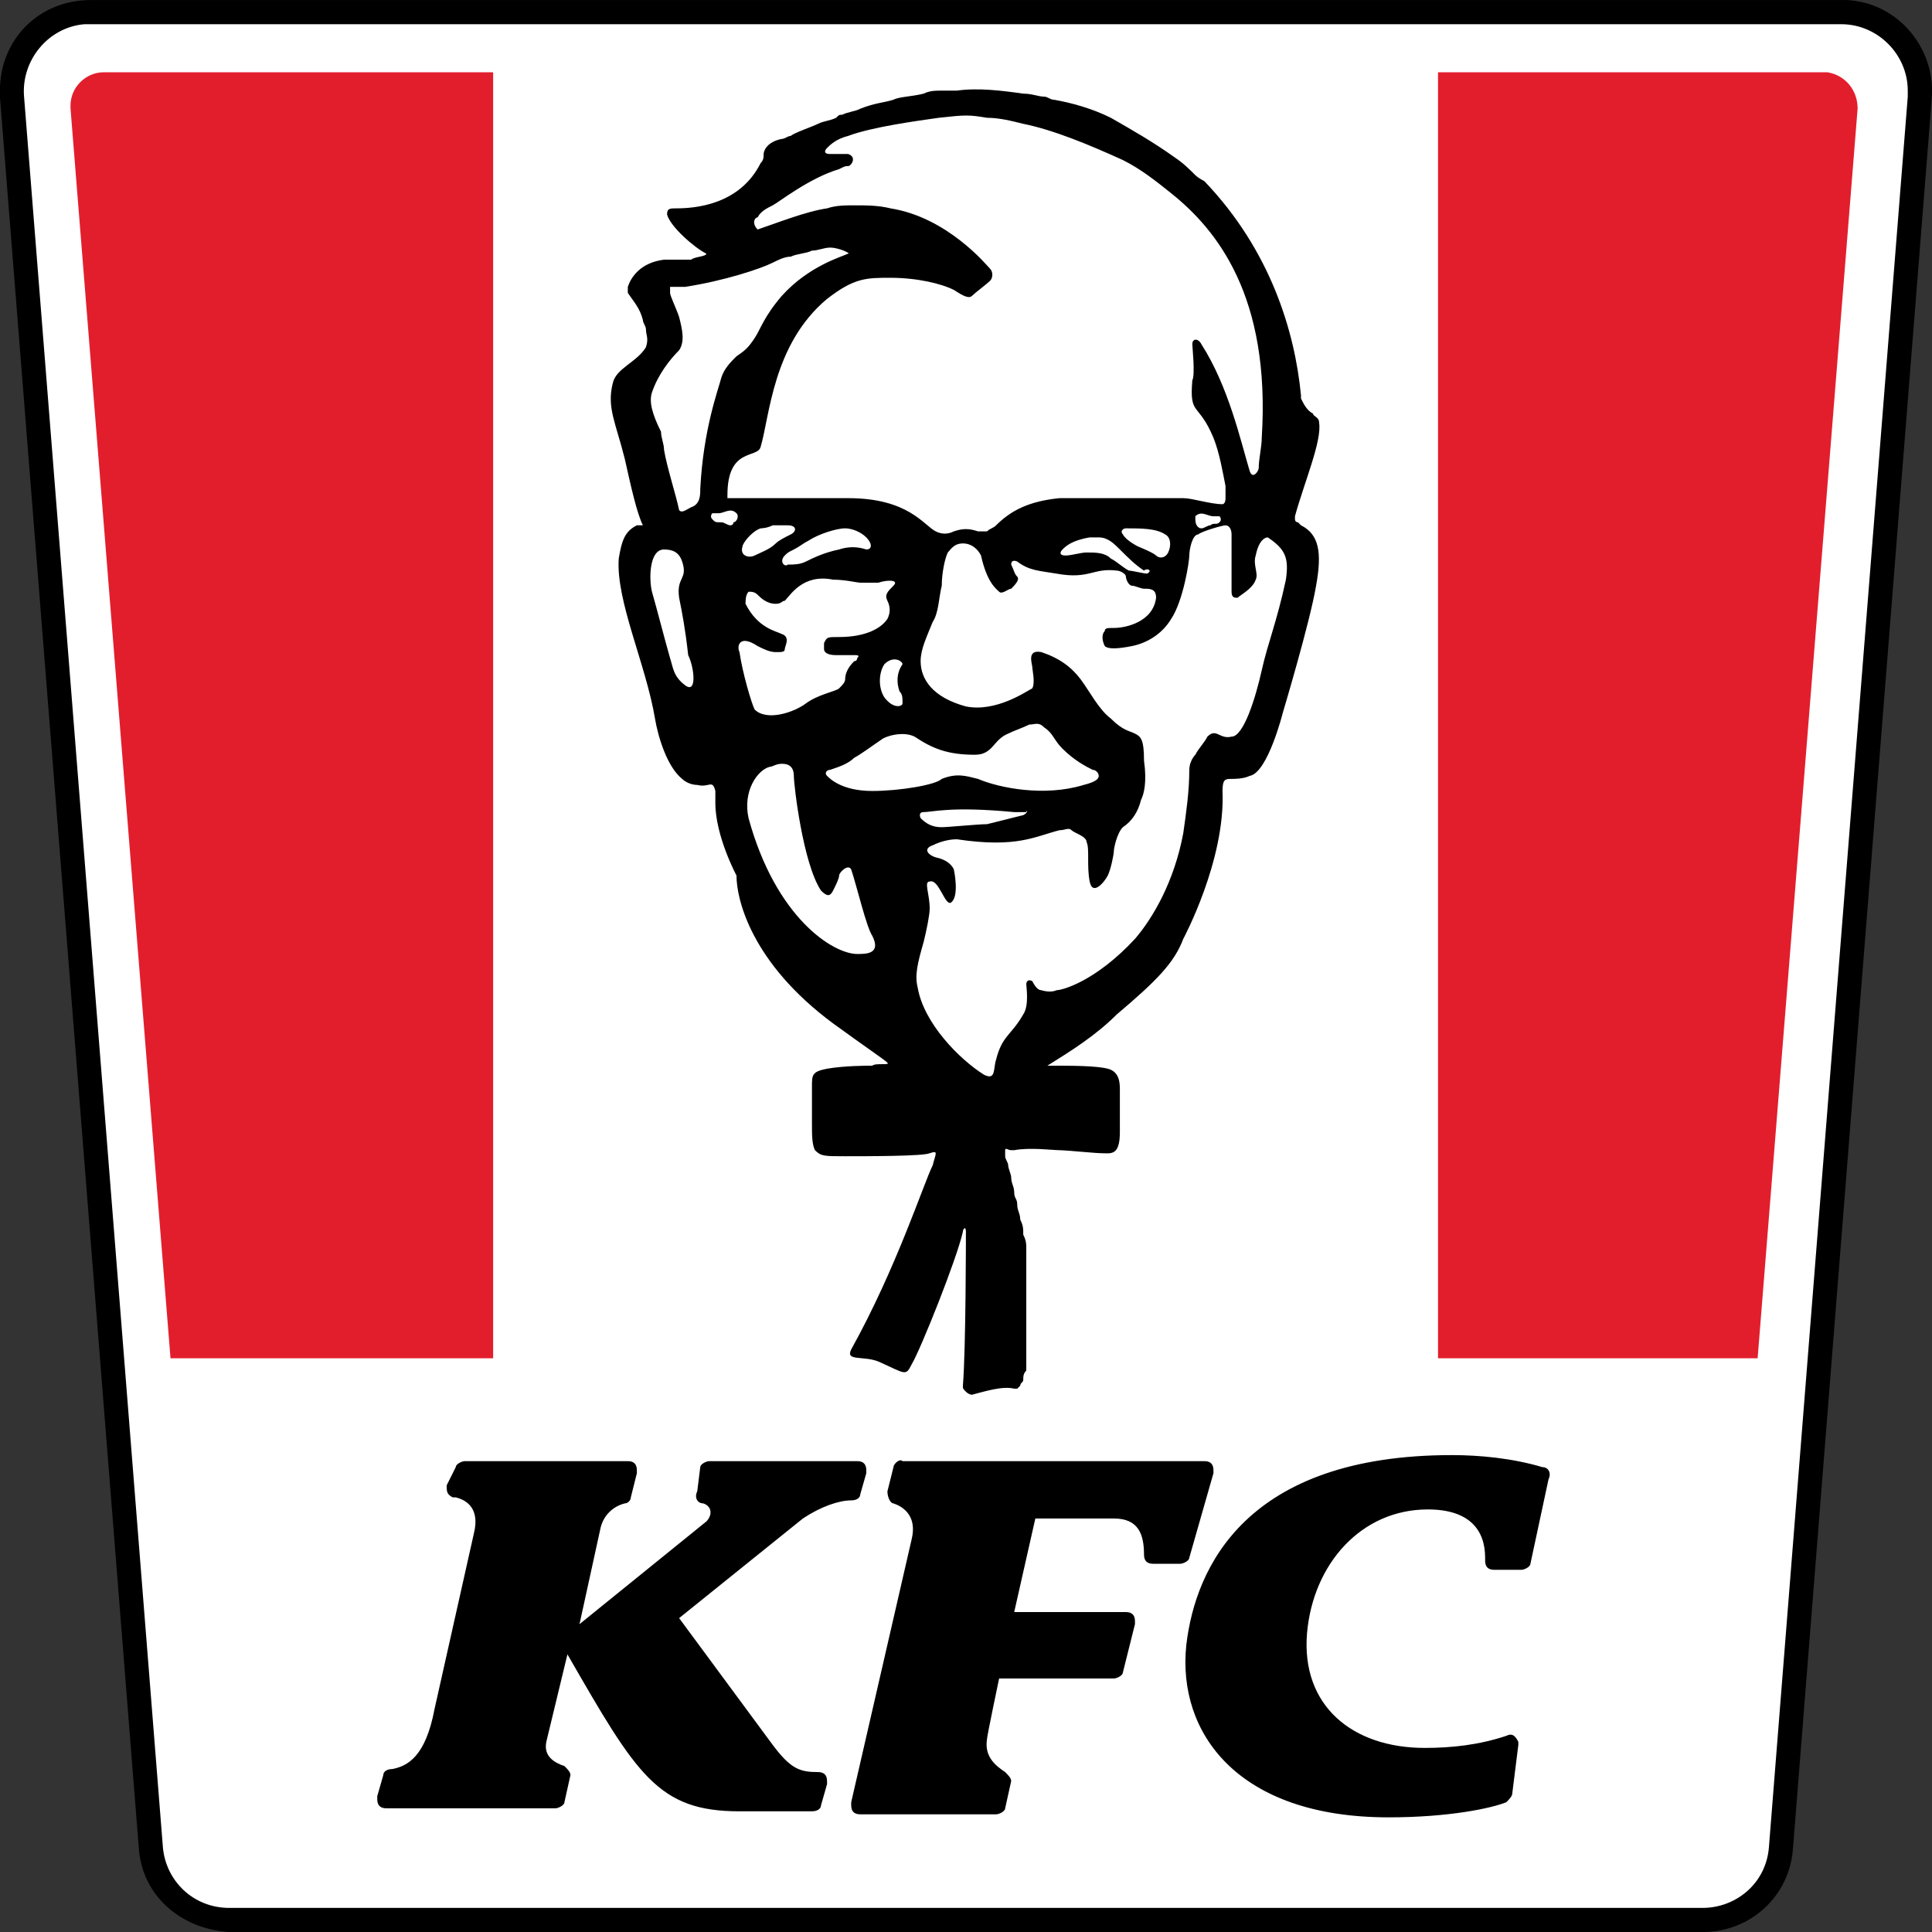
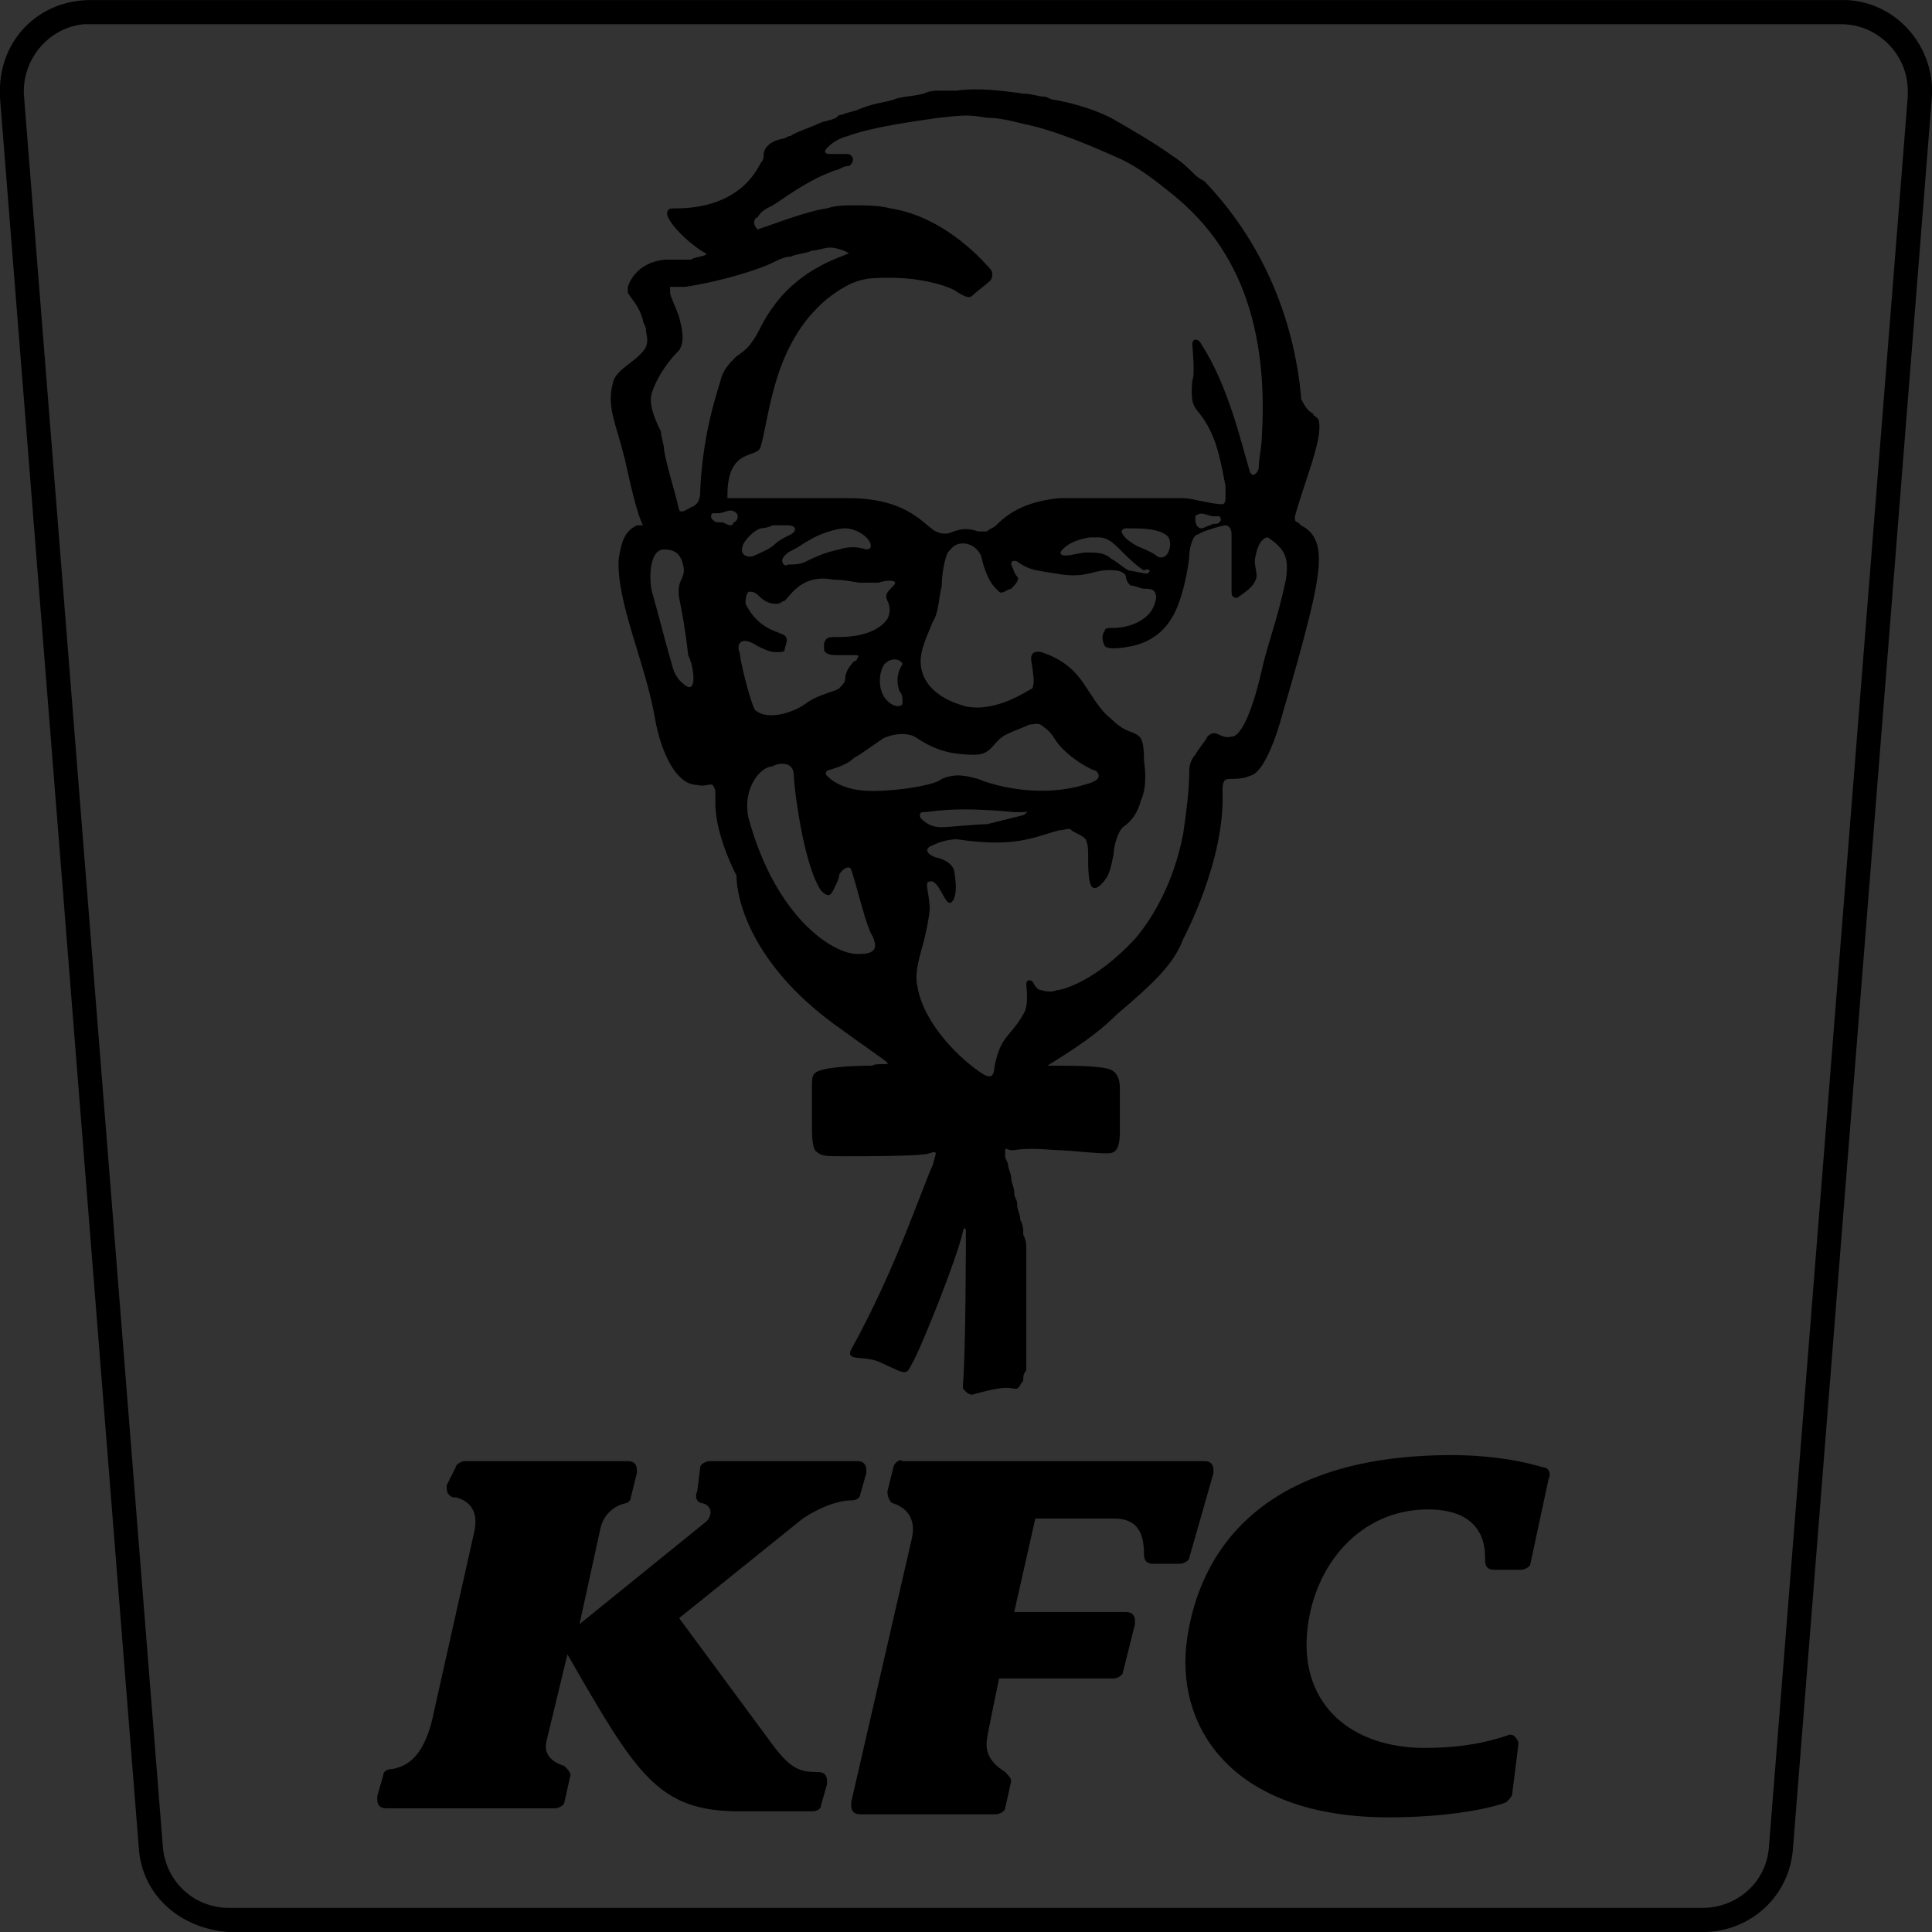
<svg xmlns="http://www.w3.org/2000/svg" xmlns:xlink="http://www.w3.org/1999/xlink" version="1.1" id="Layer_1" x="0px" y="0px" viewBox="0 0 64 64" style="enable-background:new 0 0 64 64;" xml:space="preserve">
  <rect x="0" y="0" width="64" height="64" fill="#333333" stroke="none" />
  <style type="text/css">
	.st0{fill:#FFFFFF;}
	.st1{clip-path:url(#SVGID_2_);}
	.st2{fill:#E21E2D;}
</style>
  <g id="Group_95" transform="translate(-31.903 -31.398)">
-     <path id="Path_1" class="st0" d="M39.5,95c-1.4,0-2.5-1-2.6-2.4l-4.6-58c-0.1-1.4,1-2.7,2.4-2.8c0.1,0,0.1,0,0.2,0h58   c1.4,0,2.6,1.2,2.6,2.6c0,0.1,0,0.1,0,0.2l-4.6,58C90.8,94,89.7,95,88.3,95L39.5,95z" />
    <path id="Path_2" d="M92.9,31.4h-58c-1.7,0-3,1.3-3,3c0,0.1,0,0.2,0,0.2l4.6,58c0.1,1.6,1.4,2.7,3,2.8h48.8c1.6,0,2.9-1.2,3-2.8   l4.6-58c0.1-1.6-1.1-3.1-2.8-3.2C93.1,31.4,93,31.4,92.9,31.4 M92.9,32.2c1.2,0,2.2,1,2.2,2.2c0,0.1,0,0.1,0,0.2l-4.6,58   c-0.1,1.2-1.1,2-2.2,2H39.5c-1.2,0-2.1-0.9-2.2-2l-4.6-58c-0.1-1.2,0.8-2.3,2-2.4c0.1,0,0.1,0,0.2,0L92.9,32.2z" />
    <g id="Group_2" transform="translate(60.039 59.092)">
      <g>
        <defs>
-           <path id="SVGID_1_" d="M-24.7-25.3c-0.6,0-1.1,0.5-1.1,1.1c0,0,0,0.1,0,0.1l4.6,57.5c0,0.3,0.3,0.6,0.6,0.6h48.8      c0.3,0,0.6-0.3,0.6-0.6l4.6-57.5c0-0.6-0.4-1.1-1-1.2c0,0-0.1,0-0.1,0H-24.7z" />
-         </defs>
+           </defs>
        <clipPath id="SVGID_2_">
          <use xlink:href="#SVGID_1_" style="overflow:visible;" />
        </clipPath>
        <g id="Group_1" transform="translate(0 0)" class="st1">
          <rect id="Rectangle_1" x="-27.4" y="-26.6" class="st2" width="15.6" height="43.9" />
          <rect id="Rectangle_2" x="19.5" y="-26.6" class="st2" width="15.6" height="43.9" />
        </g>
      </g>
    </g>
    <path id="Path_3" d="M56.3,60.4c0,0.8,0.5,2.9,3.2,4.9c1.1,0.8,1.7,1.2,1.8,1.3l0,0c0.1,0.1-0.4,0-0.5,0.1c-0.2,0-0.9,0-1.5,0.1   c-0.5,0.1-0.5,0.2-0.5,0.6c0,0.3,0,0.8,0,1.2c0,0.4,0,0.7,0.1,0.9c0.2,0.2,0.3,0.2,1,0.2c0.7,0,2.6,0,2.8-0.1   c0.3-0.1,0.2,0,0.1,0.4c-0.3,0.6-1.2,3.4-2.7,6.1c-0.2,0.4,0.4,0.2,0.9,0.4c0.9,0.4,0.9,0.5,1.1,0.1c0.3-0.5,1.5-3.5,1.7-4.4   c0-0.1,0.1-0.2,0.1,0c0,0.1,0,3.9-0.1,5.1c0,0.1,0,0.1,0.1,0.2c0.1,0.1,0.2,0.1,0.2,0.1h0c0.4-0.1,1-0.3,1.4-0.2c0,0,0.1,0,0.1,0   c0,0,0,0,0.1-0.1c0-0.1,0.1-0.1,0.1-0.2c0,0,0,0,0,0c0-0.1,0-0.2,0.1-0.3c0-0.1,0-0.1,0-0.2c0-0.1,0-0.2,0-0.2c0-0.1,0-0.2,0-0.3   c0-0.1,0-0.2,0-0.3c0-0.1,0-0.2,0-0.4c0-0.1,0-0.1,0-0.2c0-0.1,0-0.3,0-0.4c0-0.2,0-0.3,0-0.5c0-0.2,0-0.3,0-0.5c0-0.2,0-0.3,0-0.5   c0-0.2,0-0.3,0-0.5c0-0.2,0-0.3-0.1-0.5c0-0.2,0-0.3-0.1-0.5c0-0.2-0.1-0.3-0.1-0.5c0-0.2-0.1-0.2-0.1-0.4c0-0.2-0.1-0.3-0.1-0.5   c0-0.1-0.1-0.3-0.1-0.4c0-0.1-0.1-0.2-0.1-0.3c0-0.1,0-0.1,0-0.2c0-0.1,0.1,0,0.2,0c0,0,0,0,0.1,0c0.5-0.1,1.3,0,1.5,0   c0.2,0,1.2,0.1,1.4,0.1c0.3,0,0.6,0.1,0.6-0.7c0-0.2,0-0.3,0-0.5c0,0,0-0.1,0-0.1c0-0.1,0-0.1,0-0.1c0,0,0-0.1,0-0.1   c0,0,0-0.1,0-0.1c0,0,0,0,0-0.1c0,0,0-0.1,0-0.1c0,0,0,0,0,0c0,0,0-0.1,0-0.1c0,0,0,0,0,0c0,0,0,0,0-0.1c0,0,0,0,0,0   c0,0,0-0.1,0-0.1c0-0.2,0-0.6-0.4-0.7c-0.4-0.1-1.2-0.1-1.9-0.1c-0.1,0-0.1,0-0.1,0l0,0c0.8-0.5,1.6-1,2.3-1.7   c1.3-1.1,1.9-1.7,2.2-2.5c0,0,1.4-2.6,1.3-4.9c0-0.4,0.1-0.4,0.3-0.4c0.1,0,0.4,0,0.6-0.1c0.6-0.1,1.1-2.1,1.1-2.1s0.9-3,1.1-4.2   c0.2-1.1,0.1-1.7-0.5-2l-0.1-0.1c-0.1,0-0.1-0.1-0.1-0.1c0,0,0-0.1,0-0.1c0.3-1.1,0.9-2.5,0.8-3.1c0-0.2-0.2-0.2-0.2-0.3   c-0.2-0.1-0.3-0.3-0.4-0.5c0,0,0-0.1,0-0.1c-0.2-2.1-1-4.8-3.2-7.1c0,0-0.2-0.1-0.3-0.2c-0.2-0.2-0.4-0.4-0.7-0.6   c-0.7-0.5-1.4-0.9-2.1-1.3c-0.6-0.3-1.3-0.5-1.9-0.6c-0.1,0-0.2-0.1-0.3-0.1c-0.2,0-0.4-0.1-0.7-0.1c-0.7-0.1-1.5-0.2-2.2-0.1l0,0   c-0.1,0-0.2,0-0.2,0c0,0-0.1,0-0.1,0c-0.1,0-0.1,0-0.2,0c-0.2,0-0.4,0-0.6,0.1c-0.4,0.1-0.8,0.1-1,0.2c-0.3,0.1-0.6,0.1-1.1,0.3   c-0.2,0.1-0.4,0.1-0.6,0.2c-0.1,0-0.1,0-0.2,0.1c-0.2,0.1-0.4,0.1-0.6,0.2c-0.2,0.1-0.8,0.3-0.9,0.4c-0.1,0-0.2,0.1-0.3,0.1   c-0.5,0.1-0.6,0.4-0.6,0.5c0,0.1,0,0.2-0.1,0.3c-0.7,1.4-2.2,1.5-2.8,1.5c-0.2,0-0.3,0-0.3,0.2c0.1,0.4,0.9,1.1,1.3,1.3   c0,0.1-0.4,0.1-0.5,0.2c-0.2,0-0.9,0-0.9,0c0,0,0,0,0,0c-0.8,0.1-1.1,0.6-1.2,0.9c0,0.1,0,0.2,0,0.2c0.2,0.3,0.4,0.5,0.5,0.9   c0,0,0,0,0,0c0,0.1,0.1,0.2,0.1,0.3c0,0.2,0.1,0.3,0,0.6c-0.3,0.5-1,0.7-1.1,1.2c-0.2,0.8,0.1,1.3,0.4,2.5c0.2,0.9,0.4,1.8,0.6,2.2   c0,0,0,0,0,0c0,0,0,0,0,0c-0.1,0-0.2,0-0.2,0c-0.4,0.2-0.5,0.5-0.6,1.1c-0.1,1.4,0.9,3.5,1.2,5.3c0.1,0.6,0.4,1.6,0.9,2   c0.1,0.1,0.3,0.2,0.5,0.2c0.4,0.1,0.5-0.2,0.6,0.2c0,0.1,0,0.3,0,0.4C55.6,59.1,56.3,60.4,56.3,60.4 M57,38.6   c0.1-0.2,0.3-0.3,0.5-0.4c0.2-0.1,1.2-0.9,2.2-1.2c0.2-0.1,0.2-0.1,0.3-0.1c0.1,0,0.3-0.3,0-0.4c-0.2,0-0.4,0-0.6,0   c-0.2,0-0.2-0.1-0.1-0.2c0.1-0.1,0.3-0.3,0.7-0.4c0.8-0.3,2.3-0.5,3-0.6c0.9-0.1,1-0.1,1.6,0c0.4,0,0.8,0.1,1.2,0.2   c1,0.2,2.2,0.7,3.3,1.2c0.6,0.3,1.1,0.7,1.6,1.1c1.5,1.2,3.3,3.4,3,8.1c0,0.3-0.1,0.7-0.1,1c0,0.1-0.2,0.4-0.3,0.1   c-0.3-1-0.7-2.8-1.6-4.2c-0.1-0.2-0.3-0.2-0.3,0c0,0.1,0.1,1,0,1.2c-0.1,1.2,0.2,0.7,0.7,1.9c0.2,0.5,0.3,1.1,0.4,1.6   c0,0.1,0,0.3,0,0.4c0,0.2-0.1,0.2-0.1,0.2c-0.4,0-1-0.2-1.3-0.2c-0.4,0-3.1,0-4.1,0c-1,0.1-1.6,0.4-2.1,0.9   c-0.1,0.1-0.2,0.1-0.3,0.2c0,0-0.1,0-0.1,0c0,0-0.1,0-0.2,0c-0.3-0.1-0.5-0.1-0.8,0c-0.2,0.1-0.4,0.1-0.6,0   c-0.4-0.2-0.9-1.1-2.9-1.1c-1.1,0-2.6,0-3.5,0c-0.3,0-0.4,0-0.5,0c0,0,0-0.1,0-0.1c0-1.6,1-1.2,1.1-1.6c0.3-1,0.4-3.4,2.2-4.9   c0.9-0.7,1.3-0.7,2.1-0.7c0.9,0,1.7,0.2,2.1,0.4c0.3,0.2,0.5,0.3,0.6,0.2c0.1-0.1,0.5-0.4,0.6-0.5c0.1-0.1,0.1-0.3,0-0.4   c-0.1-0.1-1.4-1.7-3.3-2c-0.4-0.1-0.8-0.1-1.2-0.1c-0.3,0-0.6,0-0.9,0.1c-0.7,0.1-1.7,0.5-2.3,0.7C56.8,38.8,56.9,38.6,57,38.6    M72.3,48.7c-0.1,0.1-0.2,0-0.3,0.1c-0.1,0-0.2,0.1-0.3,0.1c-0.1,0-0.2-0.1-0.2-0.3c0,0,0-0.1,0-0.1c0.2-0.2,0.4,0,0.6,0   c0.1,0,0.1,0,0.2,0C72.3,48.5,72.4,48.6,72.3,48.7 M69.6,49.5c0,0-0.4-0.2-0.5-0.4c-0.1-0.1,0-0.2,0.1-0.2c0.5,0,1,0,1.3,0.2   c0.2,0.1,0.2,0.4,0.1,0.6c-0.1,0.2-0.3,0.2-0.4,0.1S69.6,49.5,69.6,49.5 M69.9,50.4c-0.1,0-0.5-0.1-0.6-0.1   c-0.2-0.1-0.4-0.3-0.6-0.4c-0.2-0.2-0.5-0.2-0.8-0.2c-0.2,0-0.5,0.1-0.7,0.1c-0.2,0-0.2-0.1-0.1-0.2c0.1-0.1,0.3-0.3,0.9-0.4   c0.1,0,0.2,0,0.3,0c0.3,0,0.5,0.2,0.7,0.4c0.3,0.3,0.5,0.5,0.8,0.7C69.9,50.2,70.1,50.3,69.9,50.4 M61.7,54.3   c0.1,0.1,0.1,0.2,0.1,0.4c0,0.1-0.3,0.2-0.6-0.2c-0.2-0.3-0.2-0.8,0-1.1c0.3-0.3,0.6-0.1,0.6,0C61.6,53.7,61.6,54,61.7,54.3    M57.9,49.8c0.1-0.1,0.1-0.1,0.3-0.2c0.2-0.1,0.3-0.2,0.5-0.3c0.3-0.2,0.9-0.4,1.2-0.4c0.2,0,0.5,0.1,0.7,0.3   c0.2,0.2,0.2,0.4,0,0.4c-0.3-0.1-0.6-0.1-0.9,0c-0.5,0.1-0.9,0.3-1.1,0.4c-0.2,0.1-0.4,0.1-0.6,0.1C57.9,50.2,57.7,50,57.9,49.8    M57.6,49.4c-0.2,0.2-0.5,0.3-0.7,0.4c-0.2,0.1-0.5,0-0.4-0.3c0-0.1,0.3-0.5,0.6-0.6c0,0,0.2,0,0.4-0.1c0.2,0,0.4,0,0.5,0   c0.3,0,0.3,0.2,0.1,0.3C57.9,49.2,57.7,49.3,57.6,49.4 M53.5,44.4c0.2-0.6,0.6-1.1,0.9-1.4c0.2-0.3,0.1-0.7,0-1.1   c-0.1-0.3-0.3-0.7-0.3-0.8c0-0.1,0-0.1,0-0.2c0,0,0,0,0,0l0.5,0c1.3-0.2,2.5-0.6,2.9-0.8c0.2-0.1,0.4-0.2,0.6-0.2   c0.2-0.1,0.5-0.1,0.7-0.2c0.2,0,0.4-0.1,0.6-0.1c0.3,0,0.7,0.2,0.6,0.2c-0.2,0.1-1.3,0.4-2.2,1.4c-0.6,0.7-0.7,1.1-0.9,1.4   c-0.2,0.3-0.3,0.4-0.6,0.6c-0.2,0.2-0.4,0.4-0.5,0.7c-0.1,0.4-0.6,1.7-0.7,3.7c0,0.2,0,0.5-0.3,0.6l0,0c-0.2,0.1-0.3,0.2-0.4,0.1   c-0.1-0.5-0.4-1.4-0.5-2c0-0.2-0.1-0.4-0.1-0.6C53.5,45.1,53.4,44.7,53.5,44.4 M54.6,54.1c-0.4-0.3-0.4-0.6-0.5-0.9   c-0.2-0.7-0.4-1.5-0.6-2.2c-0.1-0.4-0.1-1.4,0.4-1.4c0.3,0,0.5,0.1,0.6,0.4c0.2,0.6-0.2,0.5-0.1,1.2c0.1,0.5,0.2,1,0.3,1.9   C54.9,53.5,55,54.4,54.6,54.1 M56.1,48.8c-0.1,0-0.2-0.1-0.3-0.1c-0.2,0-0.2,0-0.3-0.1c-0.1-0.1,0-0.2,0-0.2c0.1,0,0.1,0,0.2,0   c0.2,0,0.4-0.2,0.6,0c0.1,0.1,0,0.3-0.1,0.3C56.2,48.8,56.1,48.8,56.1,48.8 M56.4,53c-0.1-0.2,0-0.6,0.6-0.2   c0.2,0.1,0.4,0.2,0.6,0.2c0.2,0,0.3,0,0.3-0.1c0-0.1,0.2-0.4-0.1-0.5c-0.2-0.1-0.8-0.2-1.2-1c0-0.1,0-0.3,0.1-0.4   c0.1,0,0.2,0,0.3,0.1c0.1,0.1,0.3,0.3,0.6,0.3c0.2,0,0.2-0.1,0.3-0.1c0.2-0.2,0.6-0.9,1.6-0.7c0.4,0,0.8,0.1,0.9,0.1   c0.2,0,0.4,0,0.6,0c0.3-0.1,0.7-0.1,0.5,0.1c-0.2,0.2-0.3,0.3-0.2,0.5c0,0,0,0,0,0c0.1,0.2,0.1,0.4,0,0.6l0,0   c-0.2,0.3-0.7,0.6-1.6,0.6c-0.4,0-0.4,0-0.5,0.2c0,0.1,0,0.1,0,0.2c0,0.1,0.1,0.2,0.4,0.2c0.2,0,0.4,0,0.6,0c0.1,0,0.2,0,0.1,0.1   c0,0,0,0.1-0.1,0.1c-0.2,0.2-0.3,0.4-0.3,0.6c0,0.1-0.1,0.2-0.2,0.3l0,0c-0.1,0.1-0.7,0.2-1.1,0.5c-0.4,0.3-1.3,0.6-1.7,0.2   C56.8,54.7,56.5,53.7,56.4,53 M60.3,63c-0.8,0-2.7-1.2-3.6-4.5c-0.2-0.9,0.3-1.6,0.7-1.7c0.1,0,0.2-0.1,0.4-0.1   c0.1,0,0.4,0,0.4,0.4c0,0.3,0.3,2.9,0.9,3.8c0.2,0.2,0.3,0.2,0.4,0c0.1-0.2,0.2-0.4,0.2-0.5c0-0.1,0.3-0.4,0.4-0.2   c0.2,0.6,0.5,1.9,0.7,2.2C61.1,63,60.6,63,60.3,63 M60.8,57.6c-1,0-1.4-0.4-1.5-0.5c-0.1-0.1,0-0.2,0.1-0.2   c0.3-0.1,0.6-0.2,0.8-0.4c0.2-0.1,0.6-0.4,0.9-0.6c0.1-0.1,0.7-0.3,1.1-0.1c0.6,0.4,1.1,0.6,2,0.6c0.6,0,0.6-0.5,1.1-0.7   c0.2-0.1,0.5-0.2,0.7-0.3c0.2,0,0.3-0.1,0.5,0.1c0.3,0.2,0.3,0.4,0.6,0.7c0.4,0.4,0.8,0.6,1,0.7c0.1,0,0.2,0.1,0.2,0.2   s-0.1,0.2-0.5,0.3c-1.3,0.4-2.8,0.1-3.5-0.2c-0.4-0.1-0.7-0.2-1.2,0C62.9,57.4,61.7,57.6,60.8,57.6 M65.8,58.4   c-0.4,0.1-0.8,0.2-1.2,0.3c-0.3,0-1.3,0.1-1.5,0.1c-0.3,0-0.5-0.1-0.7-0.3c0,0-0.1-0.2,0.1-0.2c0.3,0,0.9-0.2,3,0   c0.2,0,0.3,0,0.4,0C65.9,58.2,66,58.3,65.8,58.4 M74.5,50.6c-0.3,1.4-0.6,2.1-0.8,3c-0.2,0.9-0.6,2.2-1,2.2c-0.4,0.1-0.5-0.3-0.8,0   c-0.1,0.2-0.3,0.4-0.4,0.6c-0.1,0.1-0.2,0.3-0.2,0.5c0,0.7-0.1,1.4-0.2,2.1c-0.3,1.6-1,2.8-1.6,3.5c-1.3,1.4-2.4,1.7-2.6,1.7   c-0.2,0.1-0.5,0-0.5,0c-0.1,0-0.2-0.1-0.3-0.3c-0.2-0.1-0.2,0.1-0.2,0.1c0,0.1,0.1,0.7-0.1,1c-0.4,0.7-0.7,0.7-0.9,1.5   c-0.1,0.3,0,0.7-0.4,0.5c-0.8-0.5-2-1.7-2.2-2.9c-0.1-0.4,0-0.8,0.2-1.5c0.1-0.4,0.2-0.9,0.2-1.1c0-0.5-0.2-0.9,0-0.9   c0.3-0.1,0.5,0.8,0.7,0.7c0.3-0.2,0.1-1.1,0.1-1.1s-0.1-0.3-0.6-0.4c-0.3-0.1-0.4-0.3-0.1-0.4c0.2-0.1,0.5-0.2,0.8-0.2   c2,0.3,2.6-0.1,3.4-0.3c0.2,0,0.3-0.1,0.4,0c0.1,0.1,0.5,0.2,0.5,0.4c0.1,0.2,0,0.8,0.1,1.3c0.1,0.5,0.5,0,0.6-0.2   c0.1-0.2,0.2-0.7,0.2-0.8c0-0.1,0.1-0.6,0.3-0.8c0.3-0.2,0.5-0.5,0.6-0.9c0.1-0.2,0.2-0.6,0.1-1.3c0-0.7-0.1-0.8-0.3-0.9   c-0.2-0.1-0.4-0.1-0.8-0.5c-0.4-0.3-0.7-0.9-1-1.3c-0.3-0.4-0.7-0.7-1.3-0.9c-0.5-0.1-0.3,0.4-0.3,0.5c0,0.1,0.1,0.5,0,0.7   c-0.2,0.1-1.2,0.8-2.2,0.6c-1.1-0.3-1.5-0.9-1.5-1.5c0-0.4,0.2-0.8,0.4-1.3c0.2-0.3,0.2-0.8,0.3-1.2c0-0.4,0.1-0.9,0.2-1.1   c0.1-0.1,0.2-0.3,0.5-0.3c0.3,0,0.5,0.2,0.6,0.4c0.2,0.9,0.5,1.1,0.6,1.2s0.3-0.1,0.4-0.1c0.1-0.1,0.3-0.3,0.2-0.4   c-0.1-0.1-0.1-0.2-0.2-0.4c0-0.2,0.2-0.1,0.2-0.1c0.4,0.3,0.7,0.3,1.3,0.4c1.1,0.2,1.2-0.2,2-0.1c0.1,0,0.3,0.1,0.3,0.2   c0,0.1,0.1,0.3,0.2,0.3c0.1,0,0.3,0.1,0.4,0.1c0.2,0,0.4,0,0.4,0.3c-0.1,0.8-1,1-1.4,1c-0.2,0-0.3,0-0.3,0.1   c-0.1,0.1-0.1,0.3,0,0.5c0.1,0.1,0.4,0.1,0.9,0c0.5-0.1,1-0.4,1.3-0.9c0.4-0.6,0.6-1.9,0.6-2.1c0-0.2,0.1-0.7,0.3-0.7   c0.1-0.1,0.8-0.3,0.9-0.3c0.1,0,0.2,0.1,0.2,0.3c0,0.2,0,1.7,0,1.9c0,0.2,0.1,0.2,0.2,0.2c0.1-0.1,0.5-0.3,0.6-0.6   c0.1-0.2-0.1-0.5,0-0.8c0.1-0.5,0.3-0.6,0.4-0.6C74.5,49.6,74.6,49.9,74.5,50.6 M83,80c0.2,0,0.3,0.2,0.2,0.4l-0.6,2.8   c0,0.1-0.2,0.2-0.3,0.2h-0.9c-0.2,0-0.3-0.1-0.3-0.3c0,0,0,0,0,0c0,0,0-0.1,0-0.1c0-0.9-0.5-1.6-1.9-1.6c-2.2,0-3.8,1.8-4,4.1   c-0.2,2.4,1.5,3.8,3.9,3.8c0.9,0,1.8-0.1,2.7-0.4c0.2-0.1,0.3,0,0.4,0.2c0,0,0,0.1,0,0.1L82,90.8c0,0.1-0.1,0.2-0.2,0.3   c-0.5,0.2-1.9,0.5-3.9,0.5c-5,0-7-2.8-6.7-5.7c0.3-2.6,2-6.3,8.8-6.3C80.9,79.6,82,79.7,83,80 M55.1,80c0-0.1,0.2-0.2,0.3-0.2h4.9   c0.2,0,0.3,0.1,0.3,0.3c0,0,0,0,0,0.1l-0.2,0.7c0,0.1-0.1,0.2-0.3,0.2c0,0,0,0,0,0c-0.4,0-1,0.2-1.6,0.6L54.4,85v0l3.1,4.2   c0.6,0.8,0.9,0.9,1.5,0.9c0.2,0,0.3,0.1,0.3,0.3c0,0,0,0,0,0.1l-0.2,0.7c0,0.1-0.1,0.2-0.3,0.2h-2.4c-2.7,0-3.4-1.2-5.7-5.2   c0,0,0,0,0,0c0,0,0,0,0,0l-0.7,2.9c-0.1,0.5,0.3,0.7,0.6,0.8l0,0c0.1,0.1,0.2,0.2,0.2,0.3l-0.2,0.9c0,0.1-0.2,0.2-0.3,0.2h-5.6   c-0.2,0-0.3-0.1-0.3-0.3c0,0,0,0,0-0.1l0.2-0.7c0-0.1,0.1-0.2,0.3-0.2c0,0,0,0,0,0c0.5-0.1,1.1-0.4,1.4-2l1.3-5.8   c0.2-0.8-0.2-1.1-0.6-1.2c0,0,0,0-0.1,0c-0.2-0.1-0.2-0.2-0.2-0.4L47,80c0-0.1,0.2-0.2,0.3-0.2h5.4c0.2,0,0.3,0.1,0.3,0.3   c0,0,0,0,0,0.1l-0.2,0.8c0,0.1-0.1,0.2-0.2,0.2l0,0c-0.4,0.1-0.7,0.4-0.8,0.8l-0.7,3.2c0,0,0,0,0,0c0,0,0,0,0,0l4.2-3.4   c0.2-0.2,0.2-0.5-0.1-0.6l0,0c-0.2,0-0.3-0.2-0.2-0.4L55.1,80 M70.1,83.2c-0.2,0-0.3-0.1-0.3-0.3c0,0,0,0,0,0c0,0,0,0,0,0   c0-0.7-0.2-1.2-1-1.2l-2.6,0l-0.7,3.1h3.7c0.2,0,0.3,0.1,0.3,0.3c0,0,0,0,0,0.1l-0.4,1.6c0,0.1-0.2,0.2-0.3,0.2H65   c0,0-0.4,1.9-0.4,2c-0.1,0.6,0.3,0.9,0.6,1.1c0,0,0,0,0,0c0.1,0.1,0.2,0.2,0.2,0.3l-0.2,0.9c0,0.1-0.2,0.2-0.3,0.2h-4.5   c-0.2,0-0.3-0.1-0.3-0.3c0,0,0,0,0-0.1l2-8.7c0.2-0.8-0.3-1.1-0.6-1.2c0,0,0,0,0,0c-0.1,0-0.2-0.2-0.2-0.4l0.2-0.8   c0-0.1,0.2-0.3,0.3-0.2h10c0.2,0,0.3,0.1,0.3,0.3c0,0,0,0,0,0.1L71.3,83c0,0.1-0.2,0.2-0.3,0.2L70.1,83.2" />
  </g>
</svg>